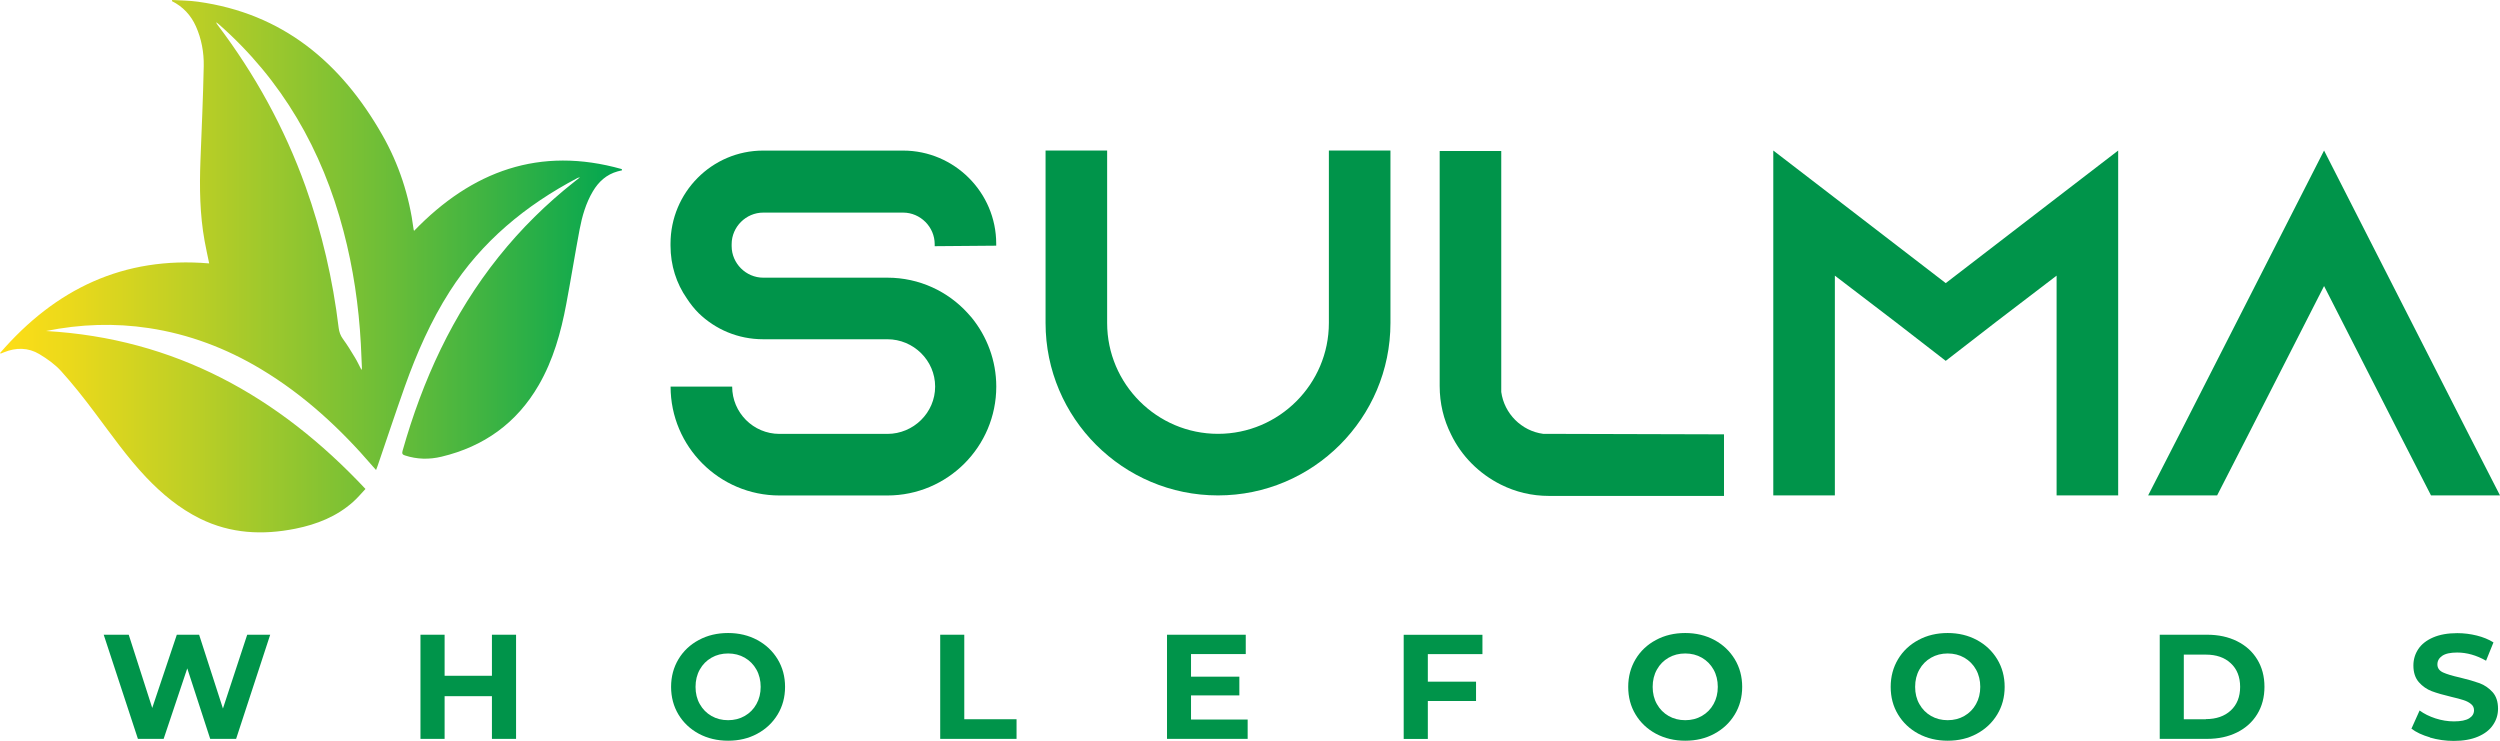
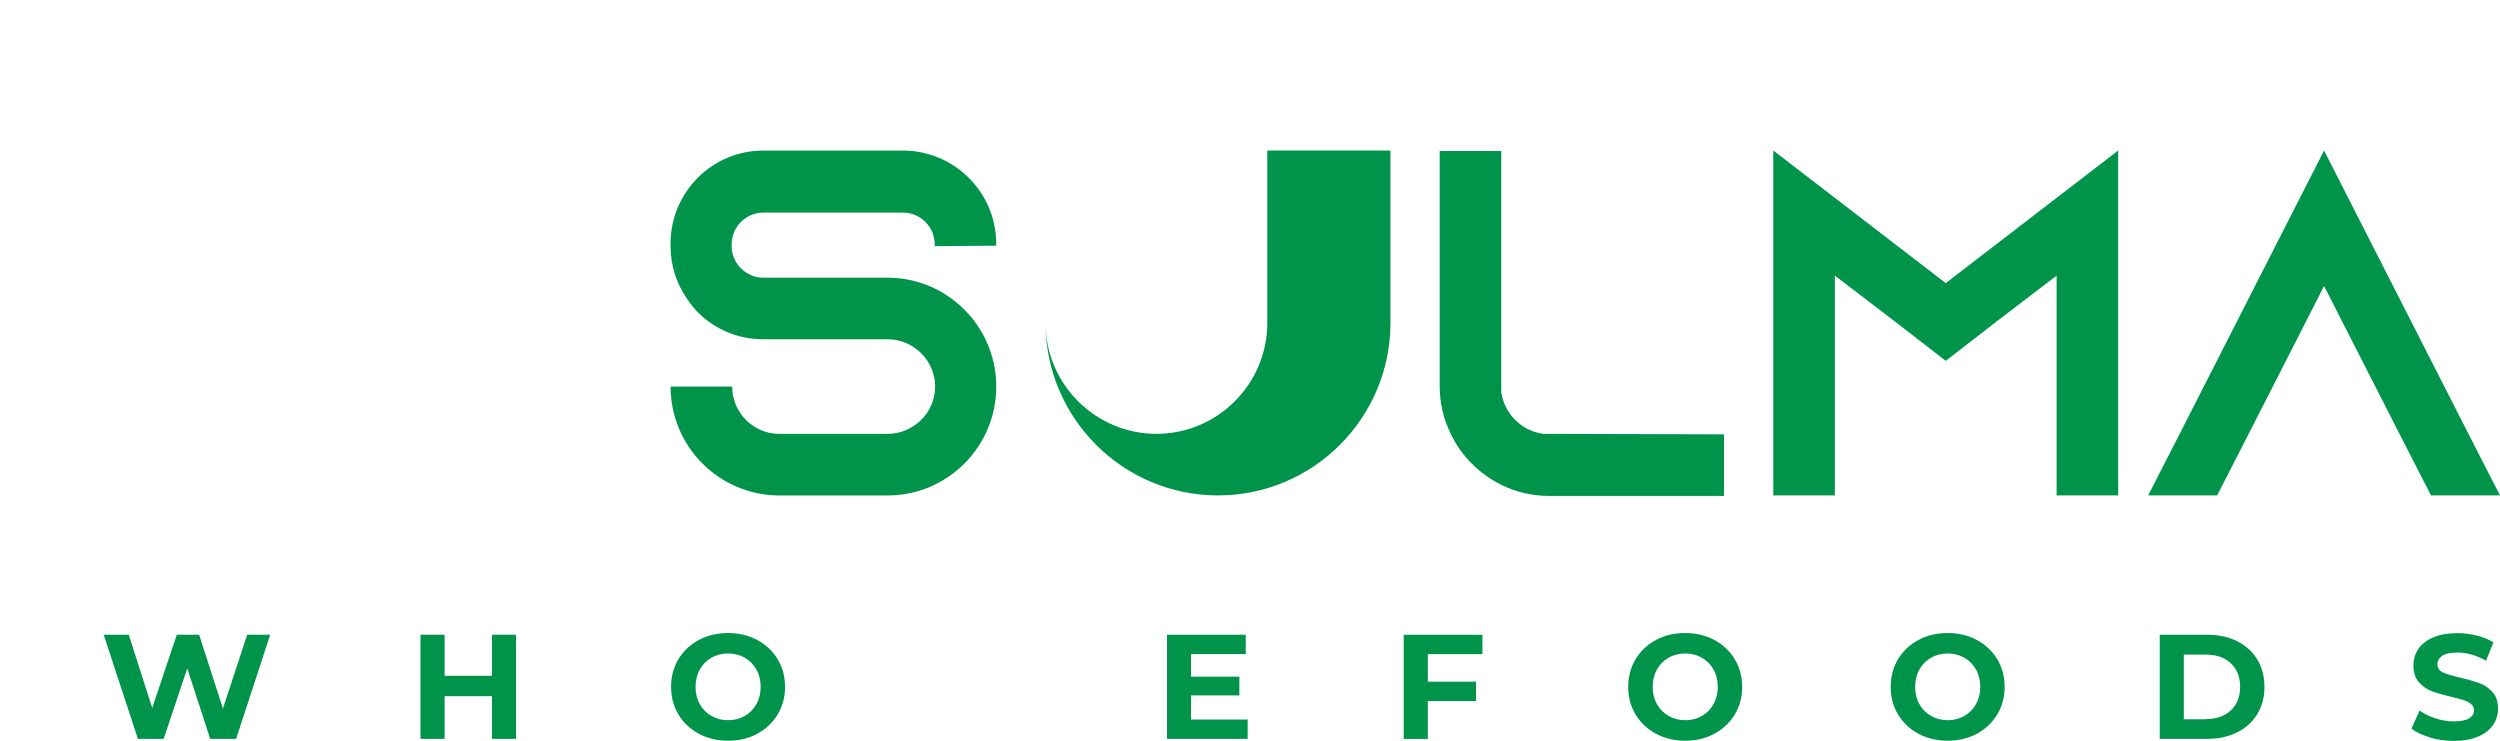
<svg xmlns="http://www.w3.org/2000/svg" id="Layer_2" data-name="Layer 2" viewBox="0 0 394.62 116.92">
  <defs>
    <style>
      .cls-1 {
        fill: #00944a;
      }

      .cls-2 {
        fill: url(#linear-gradient);
      }
    </style>
    <linearGradient id="linear-gradient" x1="0" y1="42.01" x2="98.2" y2="42.01" gradientUnits="userSpaceOnUse">
      <stop offset="0" stop-color="#ffde17" />
      <stop offset=".11" stop-color="#ebd91b" />
      <stop offset=".32" stop-color="#bace26" />
      <stop offset=".63" stop-color="#6abd38" />
      <stop offset="1" stop-color="#00a651" />
    </linearGradient>
  </defs>
  <g id="Layer_1-2" data-name="Layer 1">
    <g>
      <path class="cls-1" d="M147.54,38.85v-.31c0-2.72-2.26-4.98-4.98-4.98h-22.09c-2.72,0-4.98,2.26-4.98,4.98v.31c0,2.72,2.26,4.98,4.98,4.98h19.6c5.06,0,9.57,2.18,12.68,5.6,.23,.23,.39,.47,.62,.7,2.41,2.96,3.89,6.77,3.89,10.89,0,9.49-7.7,17.19-17.19,17.19h-17.03c-9.49,0-17.19-7.7-17.19-17.19h9.72c0,4.12,3.34,7.47,7.47,7.47h17.03c4.12,0,7.54-3.34,7.54-7.47s-3.42-7.47-7.54-7.47h-19.6c-3.97,0-7.54-1.55-10.19-4.12-.7-.7-1.32-1.48-1.87-2.33-1.63-2.33-2.57-5.21-2.57-8.32v-.31c0-8.09,6.53-14.7,14.62-14.7h22.09c8.09,0,14.7,6.61,14.7,14.7v.31l-9.72,.08Z" />
-       <path class="cls-1" d="M219.48,23.76v27.22c0,15.01-12.21,27.22-27.22,27.22s-27.22-12.21-27.22-27.22V23.76h9.72v27.22c0,9.64,7.86,17.5,17.5,17.5s17.5-7.86,17.5-17.5V23.76h9.72Z" />
+       <path class="cls-1" d="M219.48,23.76v27.22c0,15.01-12.21,27.22-27.22,27.22s-27.22-12.21-27.22-27.22V23.76v27.22c0,9.64,7.86,17.5,17.5,17.5s17.5-7.86,17.5-17.5V23.76h9.72Z" />
      <path class="cls-1" d="M272.13,68.56v9.72h-27.61c-2.72,0-5.29-.62-7.62-1.79-3.42-1.71-6.22-4.51-7.86-7.93-1.17-2.33-1.79-4.9-1.79-7.62V23.84h9.72V61.87c.47,3.42,3.19,6.15,6.61,6.61l28.54,.08Z" />
      <path class="cls-1" d="M334.35,23.76v54.44h-9.72V43.51l-9.57,7.31-7.93,6.14-7.93-6.14-9.57-7.31v34.69h-9.72V23.76l9.72,7.47,17.5,13.46,17.5-13.46,9.72-7.47Z" />
      <path class="cls-1" d="M394.62,78.2h-10.89l-4.98-9.72-11.9-23.33-11.9,23.33-4.98,9.72h-10.89l4.98-9.72,22.79-44.72,22.79,44.72,4.98,9.72Z" />
    </g>
-     <path class="cls-2" d="M0,55.73c8.74-10.11,19.51-15.3,33.02-14.15-.24-1.18-.51-2.35-.72-3.53-.76-4.2-.82-8.44-.66-12.69,.19-4.98,.42-9.95,.52-14.93,.04-2.15-.35-4.29-1.24-6.28-.79-1.76-2.04-3.1-3.78-3.97,.01-.06,.03-.12,.04-.18,1.35,.08,2.71,.08,4.05,.27,13.41,1.85,22.6,9.61,29.1,21.01,2.64,4.63,4.28,9.64,4.96,14.95,0,.06,.04,.11,.07,.21,9.13-9.45,19.84-13.4,32.78-9.75,.02,.06,.04,.13,.05,.19-.23,.06-.46,.11-.69,.17-1.76,.49-3.01,1.62-3.92,3.16-1.1,1.86-1.69,3.91-2.09,6.01-.74,3.92-1.37,7.87-2.11,11.79-.84,4.47-2.05,8.82-4.35,12.79-3.47,5.99-8.65,9.69-15.34,11.29-1.92,.46-3.86,.43-5.77-.2-.37-.12-.5-.27-.38-.71,3.16-11.16,7.89-21.53,15.17-30.64,3.54-4.43,7.55-8.38,11.99-11.88,.24-.19,.48-.38,.85-.67-.24,.06-.33,.07-.4,.11-8.18,4.31-15.12,10.02-20.15,17.88-3.01,4.71-5.23,9.79-7.1,15.03-1.48,4.17-2.87,8.37-4.3,12.55-.06,.19-.14,.37-.24,.63-.2-.22-.34-.39-.49-.55-5.15-6-10.89-11.31-17.7-15.39-5.47-3.28-11.34-5.5-17.66-6.46-5.42-.82-10.82-.64-16.24,.46,20.31,1.16,36.67,10.26,50.42,24.93-.65,.69-1.25,1.42-1.95,2.04-2.6,2.32-5.73,3.55-9.09,4.23-5.18,1.04-10.23,.8-15.06-1.58-3.28-1.62-6.04-3.92-8.54-6.55-3.01-3.18-5.51-6.77-8.14-10.26-1.67-2.23-3.4-4.42-5.27-6.49-.96-1.06-2.19-1.93-3.42-2.67-1.77-1.06-3.7-1.07-5.62-.28-.15,.06-.3,.12-.45,.18-.01,0-.04-.01-.18-.06Zm57.07,2.64c.04-.19,.06-.23,.06-.27-.06-1.27-.1-2.54-.17-3.81-.33-6.03-1.2-11.98-2.74-17.82-3.36-12.82-9.68-23.85-19.69-32.65-.13-.11-.26-.21-.4-.31,.03,.17,.11,.29,.2,.4,5.92,7.81,10.59,16.3,13.9,25.53,2.59,7.24,4.31,14.69,5.23,22.32,.08,.64,.28,1.2,.67,1.74,.69,.94,1.3,1.94,1.9,2.94,.36,.59,.65,1.22,1.03,1.95Z" />
    <g>
      <path class="cls-1" d="M42.65,100.19l-5.38,16.44h-4.09l-3.62-11.13-3.73,11.13h-4.06l-5.4-16.44h3.95l3.71,11.56,3.88-11.56h3.52l3.76,11.65,3.83-11.65h3.64Z" />
      <path class="cls-1" d="M81.46,100.19v16.44h-3.81v-6.74h-7.47v6.74h-3.81v-16.44h3.81v6.48h7.47v-6.48h3.81Z" />
      <path class="cls-1" d="M110.31,115.82c-1.37-.74-2.44-1.75-3.22-3.04-.77-1.29-1.16-2.74-1.16-4.36s.39-3.07,1.16-4.36c.77-1.29,1.85-2.31,3.22-3.04,1.37-.74,2.91-1.1,4.62-1.1s3.24,.37,4.6,1.1,2.44,1.75,3.22,3.04,1.17,2.74,1.17,4.36-.39,3.07-1.17,4.36c-.78,1.29-1.86,2.31-3.22,3.04-1.36,.74-2.9,1.1-4.6,1.1s-3.25-.37-4.62-1.1Zm7.25-2.81c.78-.45,1.4-1.07,1.84-1.87,.45-.8,.67-1.71,.67-2.72s-.22-1.93-.67-2.73c-.45-.8-1.06-1.42-1.84-1.87s-1.66-.67-2.63-.67-1.85,.22-2.63,.67c-.78,.45-1.4,1.07-1.84,1.87-.45,.8-.67,1.71-.67,2.73s.22,1.93,.67,2.72c.45,.8,1.06,1.42,1.84,1.87,.78,.45,1.66,.67,2.63,.67s1.85-.22,2.63-.67Z" />
-       <path class="cls-1" d="M148.4,100.19h3.81v13.34h8.25v3.1h-12.05v-16.44Z" />
      <path class="cls-1" d="M196.94,113.58v3.05h-12.73v-16.44h12.43v3.05h-8.64v3.57h7.63v2.96h-7.63v3.81h8.95Z" />
      <path class="cls-1" d="M225.38,103.25v4.35h7.61v3.05h-7.61v5.99h-3.81v-16.44h12.43v3.05h-8.62Z" />
      <path class="cls-1" d="M261.39,115.82c-1.37-.74-2.44-1.75-3.22-3.04-.78-1.29-1.16-2.74-1.16-4.36s.39-3.07,1.16-4.36c.77-1.29,1.85-2.31,3.22-3.04,1.37-.74,2.91-1.1,4.62-1.1s3.24,.37,4.6,1.1,2.44,1.75,3.22,3.04c.78,1.29,1.17,2.74,1.17,4.36s-.39,3.07-1.17,4.36c-.78,1.29-1.86,2.31-3.22,3.04-1.36,.74-2.9,1.1-4.6,1.1s-3.24-.37-4.62-1.1Zm7.25-2.81c.78-.45,1.4-1.07,1.84-1.87,.45-.8,.67-1.71,.67-2.72s-.22-1.93-.67-2.73c-.45-.8-1.06-1.42-1.84-1.87-.78-.45-1.66-.67-2.63-.67s-1.85,.22-2.63,.67c-.78,.45-1.4,1.07-1.84,1.87-.45,.8-.67,1.71-.67,2.73s.22,1.93,.67,2.72c.45,.8,1.06,1.42,1.84,1.87s1.66,.67,2.63,.67,1.85-.22,2.63-.67Z" />
      <path class="cls-1" d="M302.82,115.82c-1.37-.74-2.44-1.75-3.22-3.04-.78-1.29-1.16-2.74-1.16-4.36s.39-3.07,1.16-4.36c.77-1.29,1.85-2.31,3.22-3.04,1.37-.74,2.91-1.1,4.62-1.1s3.24,.37,4.6,1.1,2.44,1.75,3.22,3.04c.78,1.29,1.17,2.74,1.17,4.36s-.39,3.07-1.17,4.36c-.78,1.29-1.86,2.31-3.22,3.04-1.36,.74-2.9,1.1-4.6,1.1s-3.24-.37-4.62-1.1Zm7.25-2.81c.78-.45,1.4-1.07,1.84-1.87,.45-.8,.67-1.71,.67-2.72s-.22-1.93-.67-2.73c-.45-.8-1.06-1.42-1.84-1.87s-1.66-.67-2.63-.67-1.85,.22-2.63,.67c-.78,.45-1.4,1.07-1.84,1.87-.45,.8-.67,1.71-.67,2.73s.22,1.93,.67,2.72c.45,.8,1.06,1.42,1.84,1.87s1.66,.67,2.63,.67,1.85-.22,2.63-.67Z" />
      <path class="cls-1" d="M340.91,100.19h7.47c1.79,0,3.36,.34,4.73,1.02,1.37,.68,2.44,1.64,3.19,2.88,.76,1.24,1.14,2.68,1.14,4.32s-.38,3.08-1.14,4.32c-.76,1.24-1.82,2.2-3.19,2.88-1.37,.68-2.95,1.02-4.73,1.02h-7.47v-16.44Zm7.28,13.32c1.64,0,2.96-.46,3.94-1.37s1.47-2.16,1.47-3.72-.49-2.81-1.47-3.72c-.98-.92-2.29-1.37-3.94-1.37h-3.48v10.2h3.48Z" />
      <path class="cls-1" d="M383.56,116.39c-1.21-.35-2.19-.81-2.92-1.37l1.29-2.87c.7,.52,1.54,.93,2.51,1.25,.97,.31,1.94,.47,2.91,.47,1.08,0,1.88-.16,2.4-.48,.52-.32,.77-.75,.77-1.28,0-.39-.15-.72-.46-.97-.31-.26-.7-.47-1.17-.62-.48-.16-1.12-.33-1.94-.52-1.25-.3-2.28-.59-3.08-.89-.8-.3-1.48-.78-2.06-1.43-.57-.66-.86-1.53-.86-2.63,0-.95,.26-1.82,.77-2.59s1.3-1.39,2.34-1.84c1.04-.45,2.31-.68,3.82-.68,1.05,0,2.07,.13,3.08,.38,1,.25,1.88,.61,2.63,1.08l-1.17,2.89c-1.52-.86-3.04-1.29-4.56-1.29-1.07,0-1.85,.17-2.36,.52-.51,.35-.76,.8-.76,1.36s.29,.98,.88,1.26c.59,.27,1.48,.54,2.69,.81,1.25,.3,2.28,.6,3.08,.89,.8,.3,1.48,.77,2.06,1.41,.57,.64,.86,1.51,.86,2.61,0,.94-.26,1.8-.79,2.57-.52,.78-1.31,1.39-2.36,1.84-1.05,.45-2.33,.68-3.83,.68-1.3,0-2.56-.18-3.77-.53Z" />
    </g>
  </g>
</svg>